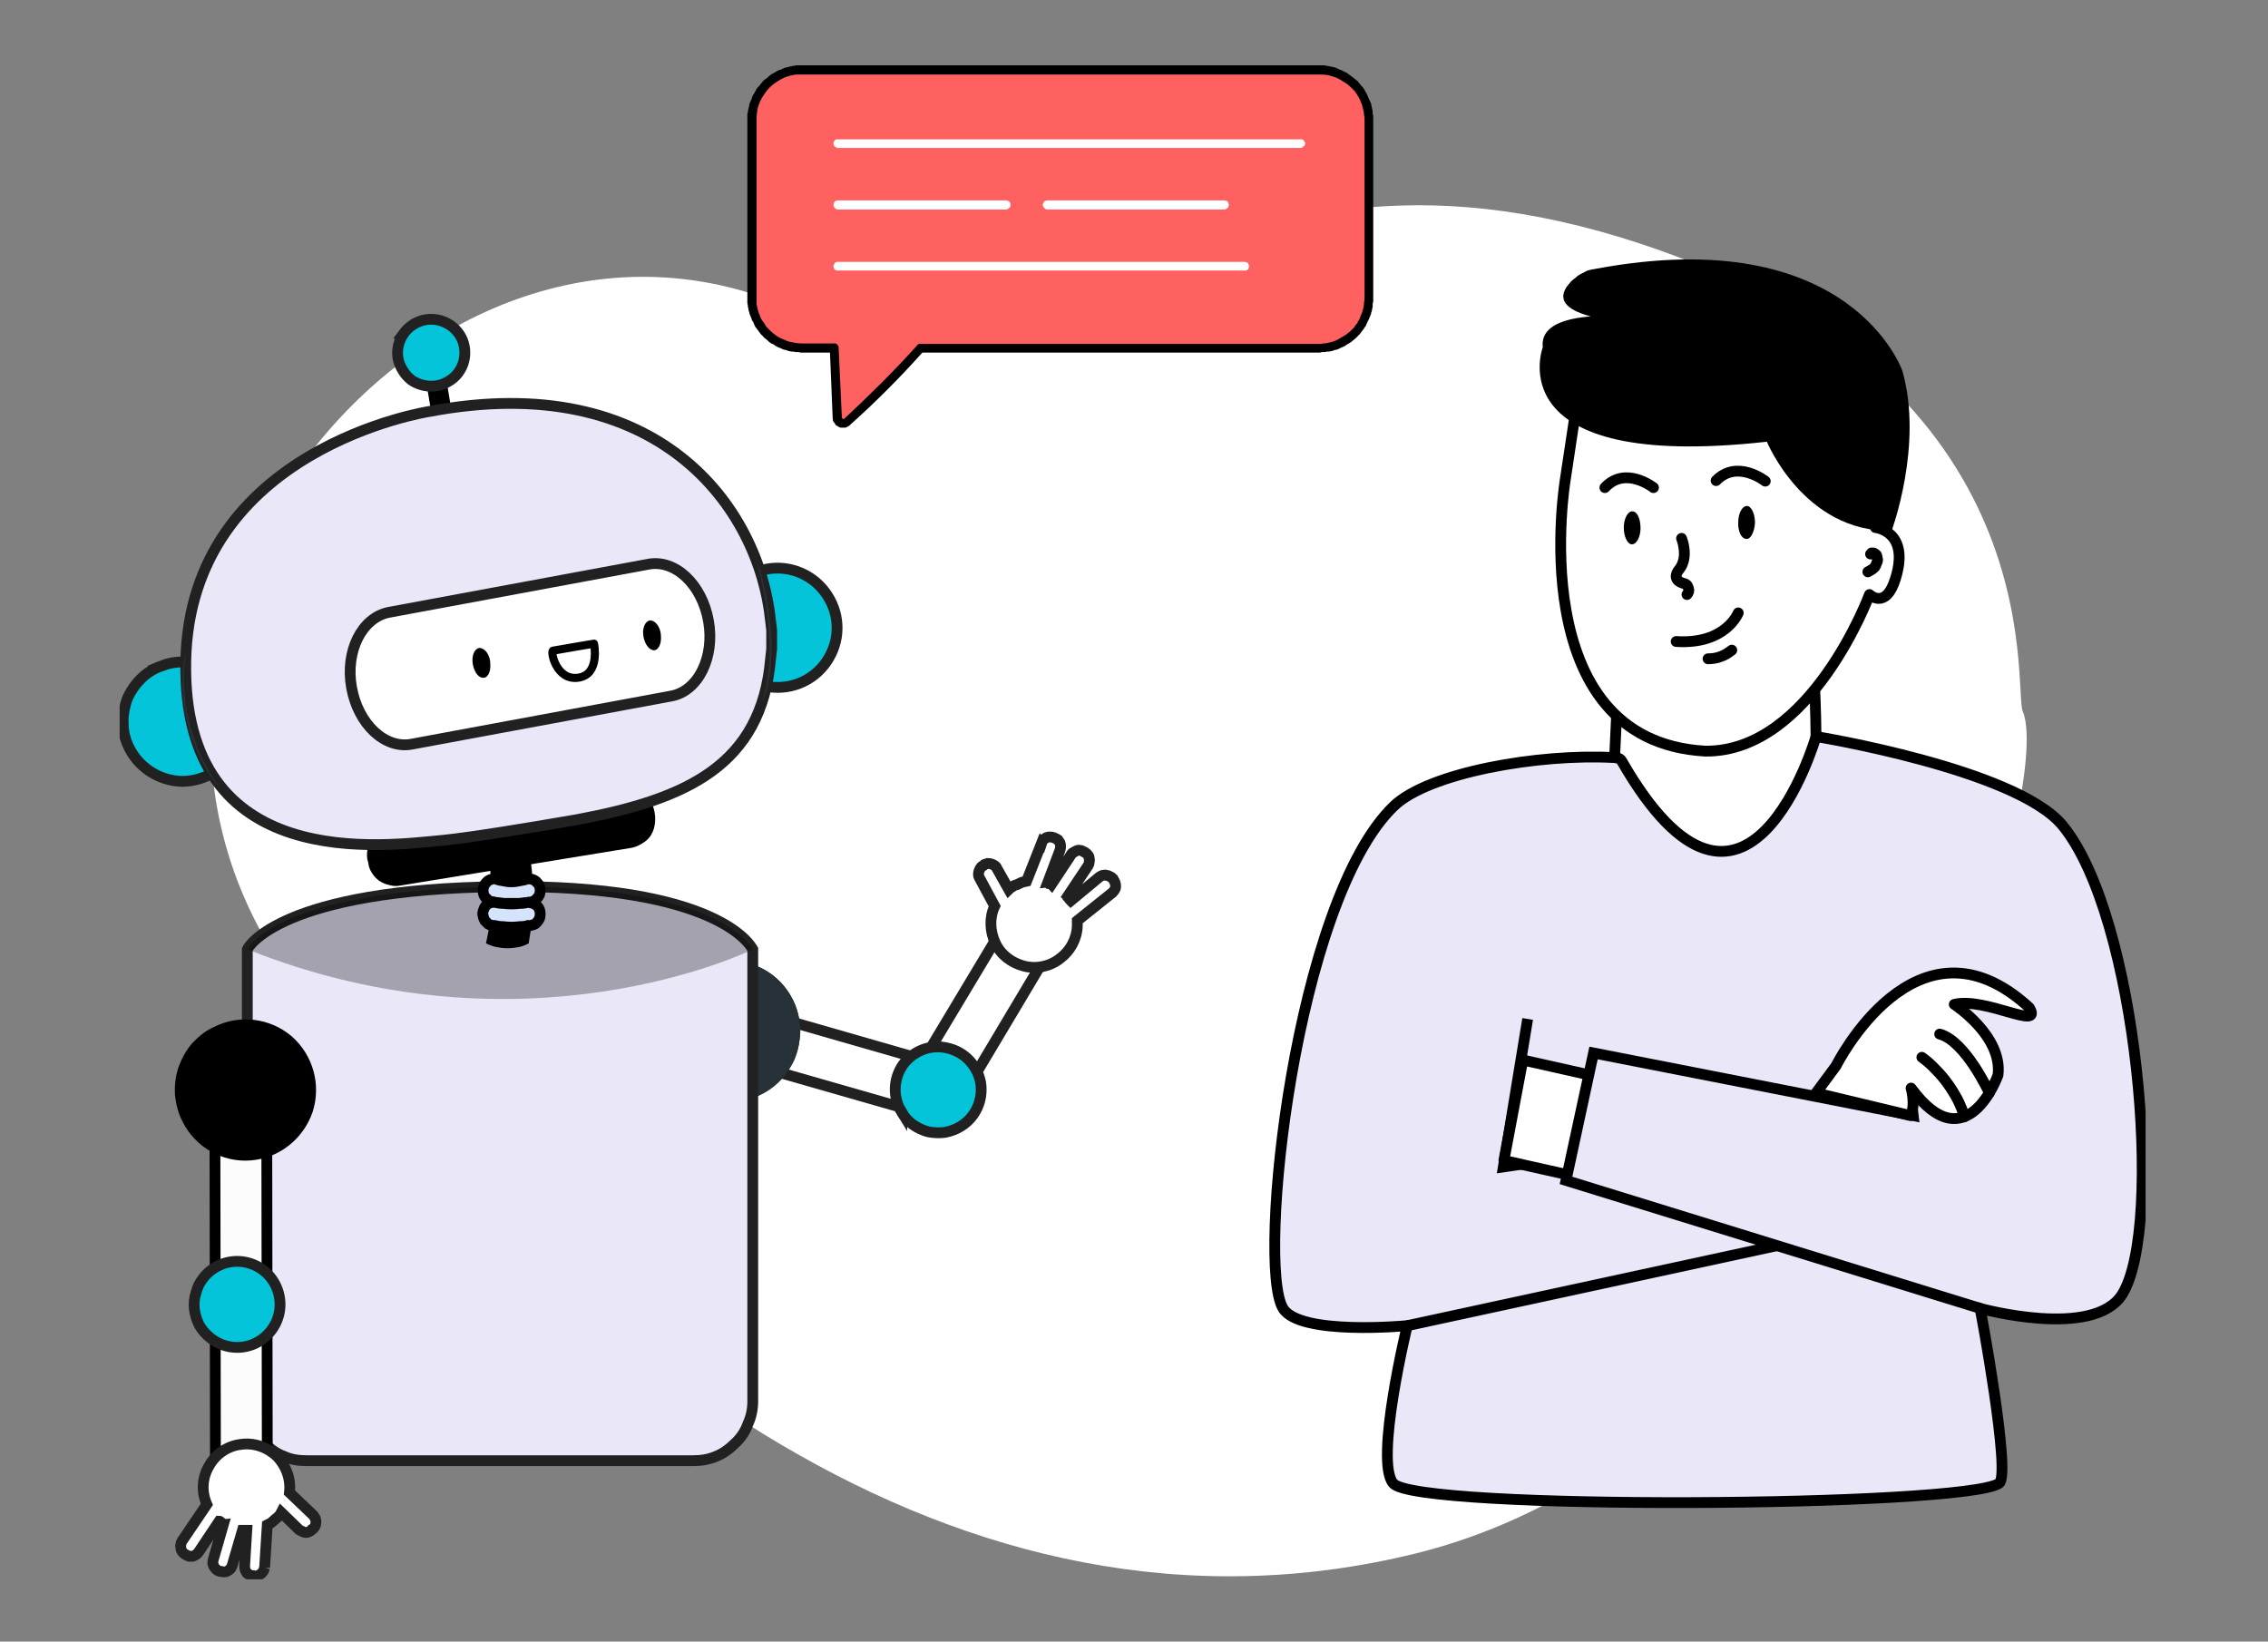
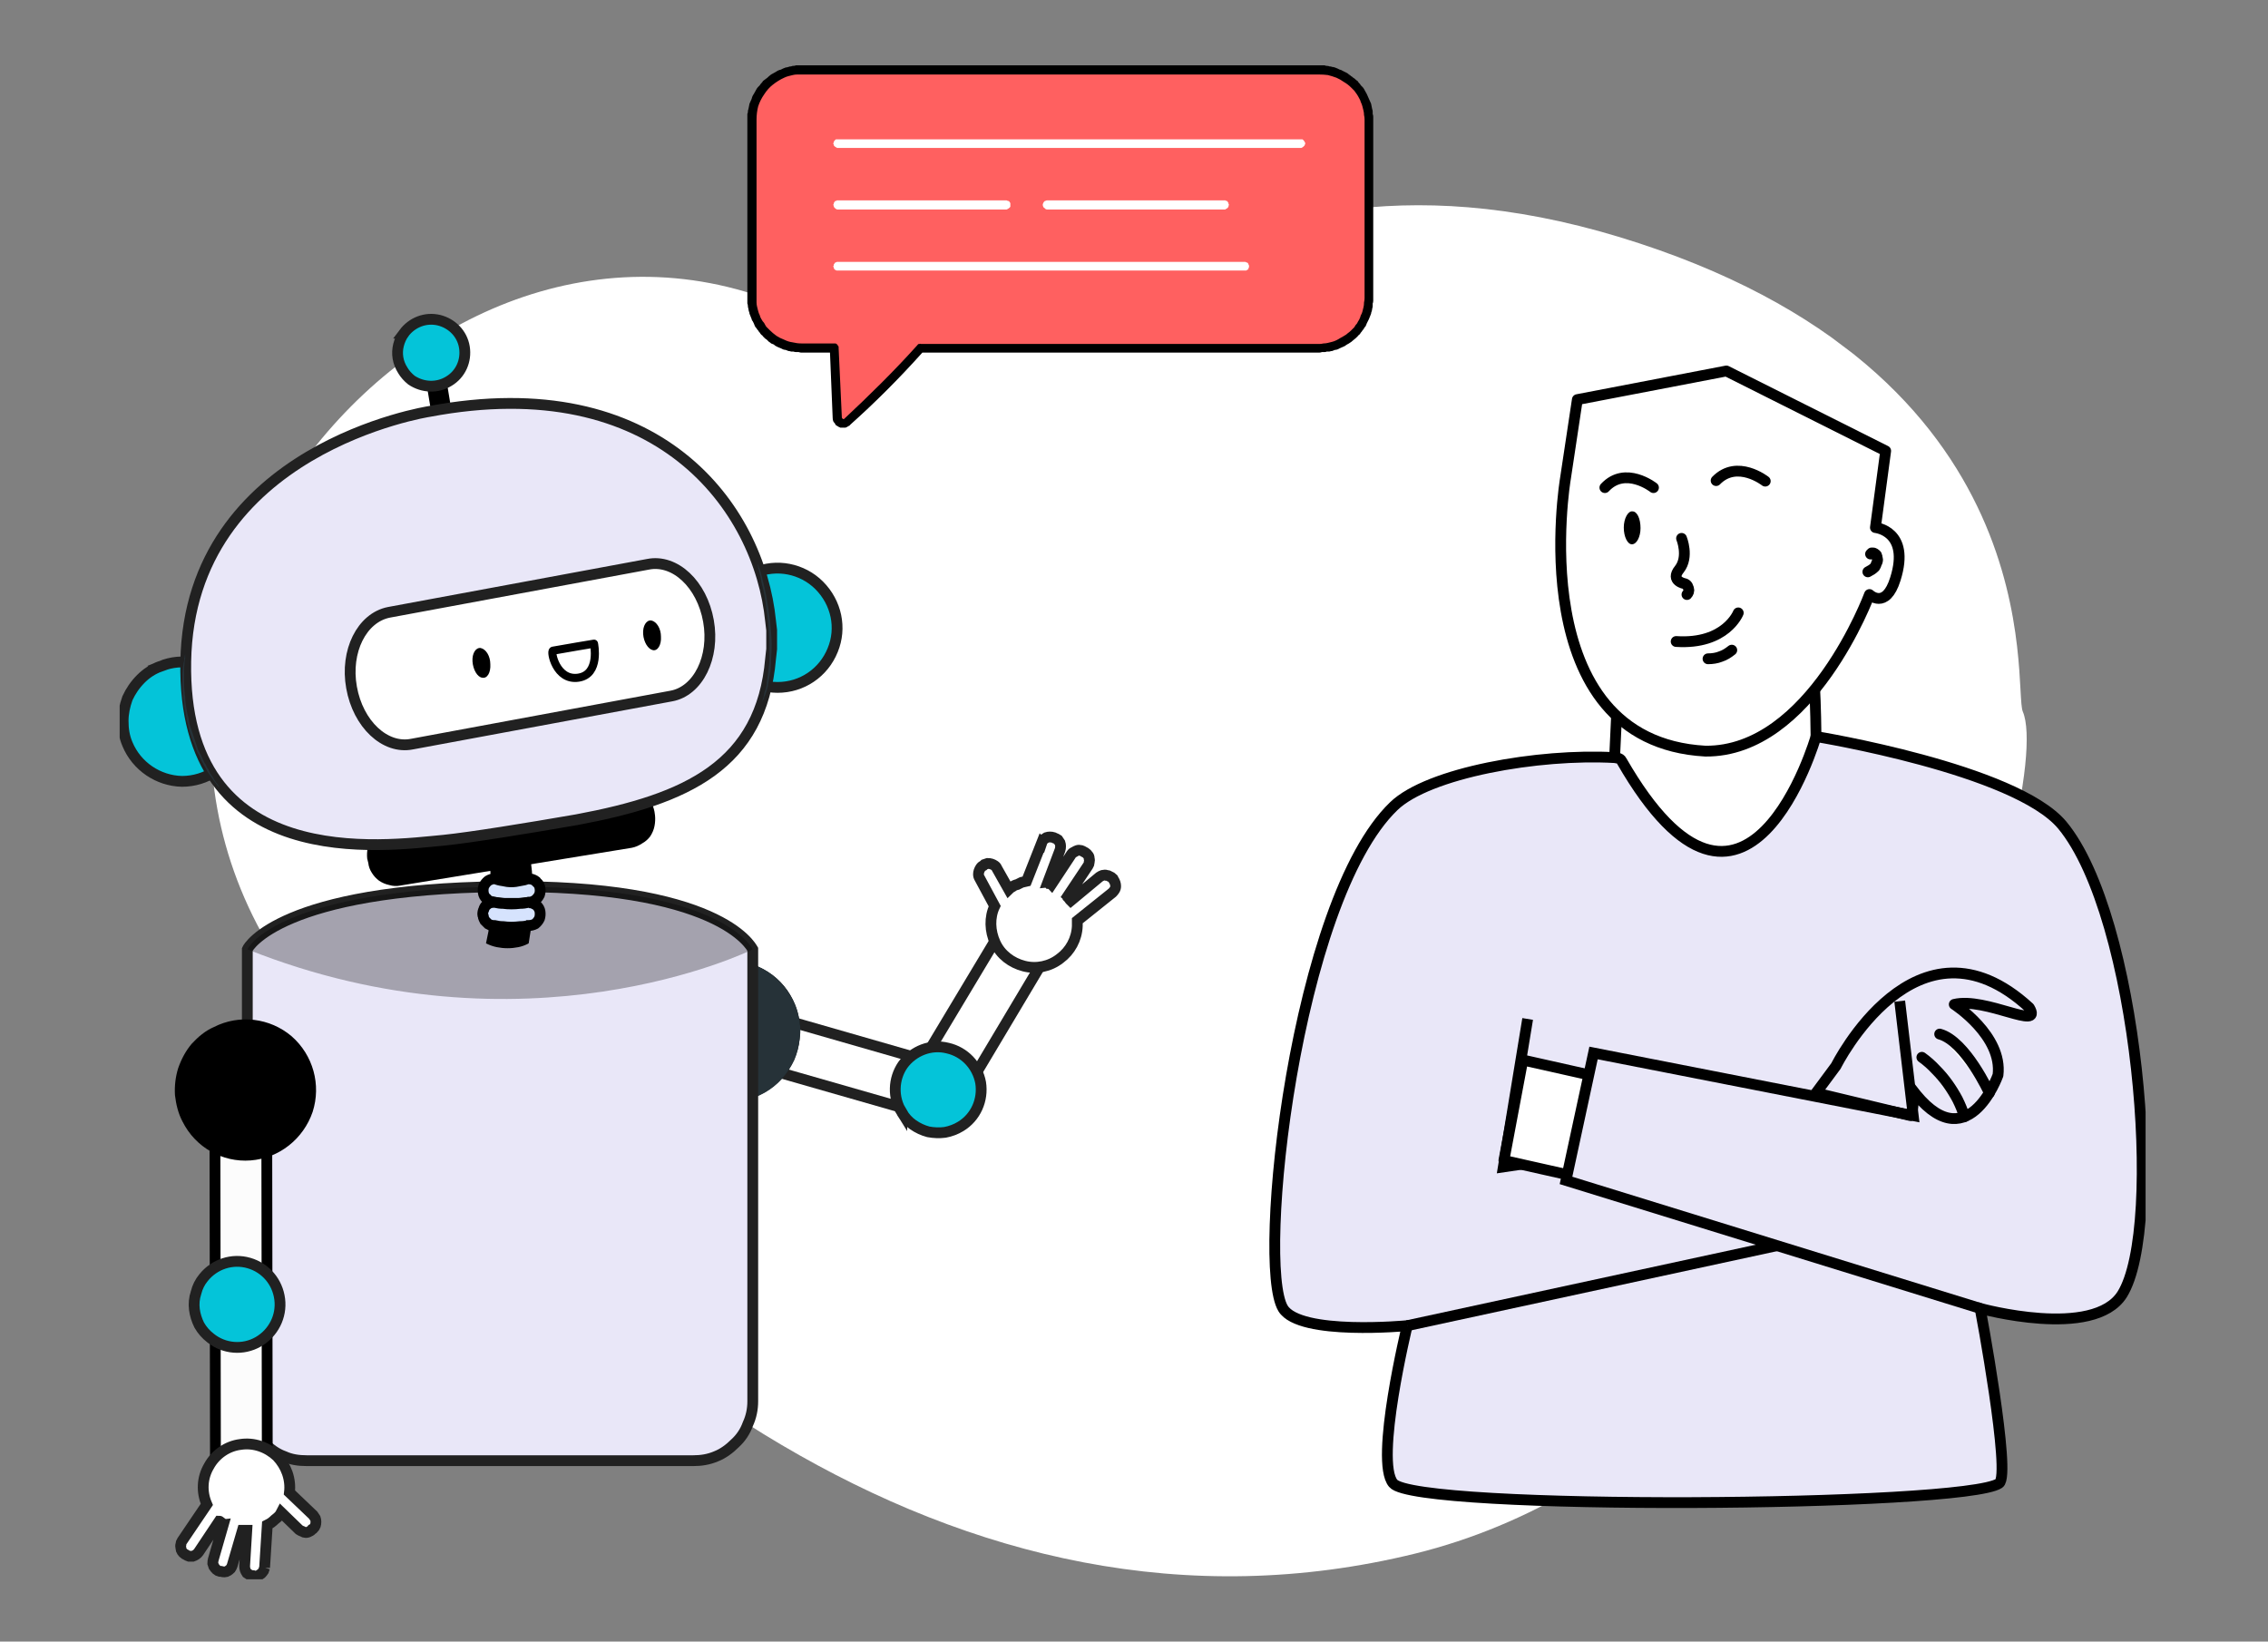
<svg xmlns="http://www.w3.org/2000/svg" viewBox="0 0 420 304" width="420" height="304">
  <rect x="0" y="0" width="420" height="304" fill="#808080" stroke="none" />
  <title>ai-drawback-svg</title>
  <defs>
    <clipPath clipPathUnits="userSpaceOnUse" id="cp1">
      <path d="m249.68 348.49l-249.79-188.2 169.86-225.45 249.79 188.2z" />
    </clipPath>
    <clipPath clipPathUnits="userSpaceOnUse" id="cp2">
      <path d="m22.16 48.03h375.17v244.43h-375.17z" />
    </clipPath>
    <clipPath clipPathUnits="userSpaceOnUse" id="cp3">
      <path d="m22.16 48.03h375.17v244.43h-375.17z" />
    </clipPath>
    <clipPath clipPathUnits="userSpaceOnUse" id="cp4">
      <path d="m45.78 164.21h93.58v20.77h-93.58z" />
    </clipPath>
    <clipPath clipPathUnits="userSpaceOnUse" id="cp5">
      <path d="m138.4 12.09h115.89v67.13h-115.89z" />
    </clipPath>
  </defs>
  <style>		.s0 { fill: #ffffff } 		.s1 { fill: none;stroke: #212121;stroke-width: 2 } 		.s2 { fill: #000000 } 		.s3 { fill: #263238 } 		.s4 { fill: #04c4d9 } 		.s5 { fill: #e9e7f8 } 		.s6 { fill: #d6e3fd } 		.s7 { fill: none;stroke: #000000;stroke-width: 2 } 		.s8 { fill: #fcfcfc } 		.s9 { fill: none;stroke: #000000;stroke-linecap: round;stroke-linejoin: round;stroke-width: 2 } 		.s10 { fill: none;stroke: #000000;stroke-linecap: round;stroke-linejoin: round;stroke-width: 1.5 } 		.s11 { fill: #ff6060 } 	</style>
  <g id="Group_35977">
    <g id="Group_35927">
      <g id="Clip-Path: Group_35911" clip-path="url(#cp1)">
        <g id="Group_35911">
          <path id="Path_104000" class="s0" d="m374.6 131.8c-1.9-4.4 6.4-63.2-74.7-87.9-81.1-24.6-107.4 37.2-148.9 15.4-68.9-36-145.4 56.8-96.5 122.9 48.9 66.1 122.5 126.4 207.6 105.5 85-21 118.7-141.5 112.5-155.9z" />
        </g>
      </g>
    </g>
    <g id="Group_35974">
      <g id="Group_35926">
        <g id="Clip-Path: Group_35925" clip-path="url(#cp2)">
          <g id="Group_35925">
            <path id="Path_104084" class="s0" d="m176 197.7l-3.1 9.1-34.2-9.8 3.2-9.1z" />
            <path id="Path_104085" fill-rule="evenodd" class="s1" d="m176 197.7l-3.1 9.1-34.2-9.8 3.2-9.1z" />
-             <path id="Path_104086" class="s0" d="m187.1 169.5l7.9 5.4-18.2 30.5-8-5.4z" />
            <path id="Path_104087" fill-rule="evenodd" class="s1" d="m187.1 169.5l7.9 5.4-18.2 30.5-8-5.4z" />
            <g id="Group_35924">
              <g id="Clip-Path: Group_35923" clip-path="url(#cp3)">
                <g id="Group_35923">
                  <path id="Path_104088" class="s2" d="m122.1 192.6c-0.6-5.2 1.9-10.4 6.5-13 4.6-2.6 10.3-2.2 14.5 1 4.2 3.2 6 8.7 4.6 13.8-1.4 5.1-5.7 8.8-10.9 9.5-1.7 0.2-3.5 0.1-5.1-0.3-1.7-0.5-3.2-1.3-4.6-2.3-1.4-1.1-2.5-2.4-3.3-3.9-0.9-1.4-1.4-3.1-1.7-4.8z" />
                  <path id="Path_104089" class="s3" d="m144.8 199.8c-3.8 4.2-9.9 5.4-15 3.1-5.2-2.3-8.3-7.7-7.7-13.3 0.6-5.6 4.7-10.2 10.3-11.4 5.5-1.2 11.2 1.3 14 6.2q1.1 1.8 1.5 3.8 0.5 2.1 0.2 4.1-0.2 2.1-1 4-0.9 1.9-2.3 3.5zm-19.3-17.7c4.7-5.1 12.7-5.5 17.8-0.9 5.2 4.7 5.6 12.7 1 17.9-4.7 5.2-12.7 5.6-17.9 0.9-5.2-4.7-5.6-12.7-0.9-17.8z" />
                  <path id="Path_104090" class="s0" d="m192.9 156.1l-2.8 7.1q-0.4 0.1-0.9 0.2-0.4 0.2-0.8 0.4-0.5 0.1-0.9 0.4-0.4 0.2-0.7 0.5l-2.2-3.9q-0.1-0.3-0.4-0.5-0.3-0.2-0.6-0.3-0.3-0.1-0.7-0.1-0.3 0.1-0.6 0.2l-0.2 0.2q-0.3 0.1-0.5 0.4-0.2 0.3-0.3 0.6-0.1 0.3-0.1 0.6 0 0.4 0.2 0.7l2.8 5.2c-1 2.1-0.9 4.6 0.1 6.8 1 2.2 3 3.7 5.3 4.3 2.3 0.6 4.8 0.1 6.7-1.4 1.9-1.4 3.1-3.6 3.2-6q0-0.1 0-0.3 0-0.1 0-0.2 0-0.1 0-0.2 0-0.2 0-0.3l6.5-5.2q0.2-0.2 0.4-0.5 0.2-0.3 0.2-0.7 0-0.3-0.1-0.6-0.1-0.3-0.3-0.6l-0.1-0.2q-0.3-0.3-0.6-0.4-0.3-0.2-0.6-0.2-0.3-0.1-0.7 0-0.3 0.1-0.6 0.3l-5.3 4.4q-0.1-0.1-0.2-0.2-0.1-0.1-0.1-0.2-0.1-0.1-0.2-0.2 0-0.1-0.1-0.2l3.8-5.7q0.2-0.3 0.2-0.6 0.1-0.4 0-0.7 0-0.4-0.2-0.6-0.2-0.3-0.5-0.5l-0.2-0.1q-0.3-0.2-0.6-0.3-0.4-0.1-0.7 0-0.3 0.1-0.6 0.3-0.3 0.1-0.5 0.4l-3.7 5.6q-0.1-0.1-0.2-0.1-0.1 0-0.1-0.1-0.1 0-0.2 0-0.1-0.1-0.2-0.1l2.3-6.1q0.1-0.3 0.1-0.7 0-0.3-0.1-0.6-0.2-0.3-0.4-0.6-0.3-0.2-0.6-0.3l-0.2-0.1q-0.3-0.1-0.7-0.1-0.3 0-0.6 0.1-0.3 0.2-0.6 0.4-0.2 0.3-0.3 0.6z" />
                  <path id="Path_104091" fill-rule="evenodd" class="s1" d="m192.9 156.1l-2.8 7.1q-0.4 0.1-0.9 0.2-0.4 0.2-0.8 0.4-0.5 0.1-0.9 0.4-0.4 0.2-0.7 0.5l-2.2-3.9q-0.1-0.3-0.4-0.5-0.3-0.2-0.6-0.3-0.3-0.1-0.7-0.1-0.3 0.1-0.6 0.2l-0.2 0.2q-0.3 0.1-0.5 0.4-0.2 0.3-0.3 0.6-0.1 0.3-0.1 0.6 0 0.4 0.2 0.7l2.8 5.2c-1 2.1-0.9 4.6 0.1 6.8 1 2.2 3 3.7 5.3 4.3 2.3 0.6 4.8 0.1 6.7-1.4 1.9-1.4 3.1-3.6 3.2-6q0-0.1 0-0.3 0-0.1 0-0.2 0-0.1 0-0.2 0-0.2 0-0.3l6.5-5.2q0.2-0.2 0.4-0.5 0.2-0.3 0.2-0.7 0-0.3-0.1-0.6-0.1-0.3-0.3-0.6l-0.1-0.2q-0.3-0.3-0.6-0.4-0.3-0.2-0.6-0.2-0.3-0.1-0.7 0-0.3 0.1-0.6 0.3l-5.3 4.4q-0.1-0.1-0.2-0.2-0.1-0.1-0.1-0.2-0.1-0.1-0.2-0.2 0-0.1-0.1-0.2l3.8-5.7q0.2-0.3 0.2-0.6 0.1-0.4 0-0.7 0-0.4-0.2-0.6-0.2-0.3-0.5-0.5l-0.2-0.1q-0.3-0.2-0.6-0.3-0.4-0.1-0.7 0-0.3 0.1-0.6 0.3-0.3 0.1-0.5 0.4l-3.7 5.6q-0.1-0.1-0.2-0.1-0.1 0-0.1-0.1-0.1 0-0.2 0-0.1-0.1-0.2-0.1l2.3-6.1q0.1-0.3 0.1-0.7 0-0.3-0.1-0.6-0.2-0.3-0.4-0.6-0.3-0.2-0.6-0.3l-0.2-0.1q-0.3-0.1-0.7-0.1-0.3 0-0.6 0.1-0.3 0.2-0.6 0.4-0.2 0.3-0.3 0.6z" />
                  <path id="Path_104092" class="s4" d="m167 206c-1.7-2.7-1.6-6.2 0.2-8.8 1.9-2.6 5.2-3.9 8.3-3.1 3.1 0.7 5.5 3.2 6.1 6.4 0.5 3.2-0.9 6.4-3.7 8.1q-1.3 0.8-2.9 1.1-1.5 0.2-3.1-0.1-1.5-0.4-2.8-1.3-1.3-0.9-2.1-2.3z" />
                  <path id="Path_104093" fill-rule="evenodd" class="s1" d="m167 206c-1.7-2.7-1.6-6.2 0.2-8.8 1.9-2.6 5.2-3.9 8.3-3.1 3.1 0.7 5.5 3.2 6.1 6.4 0.5 3.2-0.9 6.4-3.7 8.1q-1.3 0.8-2.9 1.1-1.5 0.2-3.1-0.1-1.5-0.4-2.8-1.3-1.3-0.9-2.1-2.3z" />
                  <path id="Path_104094" class="s5" d="m139.4 176.3v83.2c0 1.5-0.3 2.9-0.9 4.2-0.5 1.4-1.3 2.6-2.4 3.6-1 1-2.2 1.9-3.5 2.4-1.4 0.6-2.8 0.8-4.2 0.8h-71.6c-1.5 0-2.9-0.2-4.2-0.8-1.4-0.5-2.6-1.4-3.6-2.4-1-1-1.8-2.2-2.4-3.6-0.5-1.3-0.8-2.7-0.8-4.2v-83.2q0-0.2 0-0.5 0 0 0 0 0 0 0 0 0 0 0 0 0 0 0 0c0.2-0.5 6.3-11.1 46.8-11.6 40.6-0.5 46.5 11.1 46.8 11.6q0 0 0 0 0 0 0 0 0 0 0 0 0 0 0 0 0 0.3 0 0.5z" />
                  <path id="Path_104095" fill-rule="evenodd" class="s1" d="m139.4 176.3v83.2c0 1.5-0.3 2.9-0.9 4.2-0.5 1.4-1.3 2.6-2.4 3.6-1 1-2.2 1.9-3.5 2.4-1.4 0.6-2.8 0.8-4.2 0.8h-71.6c-1.5 0-2.9-0.2-4.2-0.8-1.4-0.5-2.6-1.4-3.6-2.4-1-1-1.8-2.2-2.4-3.6-0.5-1.3-0.8-2.7-0.8-4.2v-83.2q0-0.2 0-0.5 0 0 0 0 0 0 0 0 0 0 0 0 0 0 0 0c0.2-0.5 6.3-11.1 46.8-11.6 40.6-0.5 46.5 11.1 46.8 11.6q0 0 0 0 0 0 0 0 0 0 0 0 0 0 0 0 0 0.3 0 0.5z" />
                  <g id="Group_35922" style="opacity: .3">
                    <g id="Group_35921">
                      <g id="Clip-Path: Group_35920" clip-path="url(#cp4)">
                        <g id="Group_35920">
                          <path id="Path_104096" class="s2" d="m139.4 175.8q0 0 0 0 0 0 0 0 0 0 0 0 0 0 0 0c-0.7 0.4-42.3 20.5-93.6 0q0 0 0 0 0 0 0 0 0 0 0 0 0 0 0 0 0 0 0 0c0.2-0.5 6.3-11.1 46.8-11.6 40.6-0.5 46.5 11.1 46.8 11.6q0 0 0 0 0 0 0 0 0 0 0 0 0 0 0 0z" />
                        </g>
                      </g>
                    </g>
                  </g>
                  <path id="Path_104097" class="s2" d="m117 157l-42.9 7q-1 0.2-2-0.1-1-0.2-1.9-0.8-0.8-0.6-1.3-1.4-0.6-0.9-0.7-1.9l-0.2-0.8q-0.1-1 0.1-2 0.2-1 0.8-1.8 0.6-0.8 1.5-1.4 0.9-0.5 1.9-0.7l42.9-7q1.1-0.2 2.1 0 1 0.3 1.8 0.9 0.8 0.6 1.4 1.4 0.5 0.9 0.7 1.9l0.1 0.7q0.1 1-0.1 2-0.2 1-0.8 1.9-0.6 0.8-1.5 1.3-0.9 0.6-1.9 0.8z" />
                  <path id="Rectangle_11099" class="s2" d="m77.4 61.5l3.7-0.6 3.1 18.7-3.7 0.6z" />
                  <path id="Path_104098" class="s4" d="m139.7 106.1c4.1-1.8 8.9-0.8 12 2.3 3.2 3.2 4.2 7.9 2.5 12-1.7 4.2-5.7 6.9-10.2 6.9-4.5 0-8.5-2.7-10.2-6.8-0.6-1.3-0.9-2.8-0.9-4.2 0-1.5 0.3-2.9 0.8-4.2 0.6-1.4 1.4-2.6 2.4-3.6 1-1.1 2.2-1.9 3.6-2.4z" />
                  <path id="Path_104099" fill-rule="evenodd" class="s1" d="m139.7 106.1c4.1-1.8 8.9-0.8 12 2.3 3.2 3.2 4.2 7.9 2.5 12-1.7 4.2-5.7 6.9-10.2 6.9-4.5 0-8.5-2.7-10.2-6.8-0.6-1.3-0.9-2.8-0.9-4.2 0-1.5 0.3-2.9 0.8-4.2 0.6-1.4 1.4-2.6 2.4-3.6 1-1.1 2.2-1.9 3.6-2.4z" />
                  <path id="Path_104100" class="s4" d="m29.7 123.4c4.1-1.7 8.8-0.7 12 2.5 3.1 3.1 4 7.9 2.3 12-1.8 4.1-5.8 6.8-10.3 6.8-4.4-0.1-8.4-2.8-10.1-6.9-0.6-1.4-0.8-2.8-0.8-4.3 0-1.4 0.3-2.8 0.8-4.2 0.6-1.3 1.4-2.5 2.5-3.6 1-1 2.2-1.8 3.6-2.3z" />
                  <path id="Path_104101" fill-rule="evenodd" class="s1" d="m29.7 123.4c4.1-1.7 8.8-0.7 12 2.5 3.1 3.1 4 7.9 2.3 12-1.8 4.1-5.8 6.8-10.3 6.8-4.4-0.1-8.4-2.8-10.1-6.9-0.6-1.4-0.8-2.8-0.8-4.3 0-1.4 0.3-2.8 0.8-4.2 0.6-1.3 1.4-2.5 2.5-3.6 1-1 2.2-1.8 3.6-2.3z" />
                  <path id="Path_104102" class="s5" d="m79.5 76.2c0 0-44.4 6.8-45.1 46.3-0.7 39.6 36.9 34.1 47.8 33.1 4.9-0.5 15.4-2.2 24.6-3.8 20.4-3.8 34.2-10.1 35.9-29.8q0.1-0.9 0.2-1.8 0-0.9 0-1.7 0-0.9 0-1.8-0.1-0.8-0.2-1.7c-2.1-21-20.8-46.8-63.2-38.8z" />
                  <path id="Path_104103" fill-rule="evenodd" class="s1" d="m79.5 76.2c0 0-44.4 6.8-45.1 46.3-0.7 39.6 36.9 34.1 47.8 33.1 4.9-0.5 15.4-2.2 24.6-3.8 20.4-3.8 34.2-10.1 35.9-29.8q0.1-0.9 0.2-1.8 0-0.9 0-1.7 0-0.9 0-1.8-0.1-0.8-0.2-1.7c-2.1-21-20.8-46.8-63.2-38.8z" />
                  <path id="Path_104104" class="s0" d="m124.3 128.9l-48 8.9c-5 1-10-3.7-11.2-10.5q0 0 0 0c-1.2-6.7 1.9-12.9 6.9-13.9l48-8.9c5-1 10 3.7 11.2 10.5q0 0 0 0c1.2 6.7-1.9 13-6.9 13.9q0 0 0 0z" />
                  <path id="Path_104105" fill-rule="evenodd" class="s1" d="m124.3 128.9l-48 8.9c-5 1-10-3.7-11.2-10.5q0 0 0 0c-1.2-6.7 1.9-12.9 6.9-13.9l48-8.9c5-1 10 3.7 11.2 10.5q0 0 0 0c1.2 6.7-1.9 13-6.9 13.9z" />
                  <path id="Path_104106" class="s2" d="m90.8 123c0.1 1.6-0.6 2.7-1.5 2.5-0.9-0.1-1.7-1.5-1.8-3-0.1-1.5 0.6-2.6 1.5-2.5 1 0.2 1.8 1.5 1.8 3z" />
                  <path id="Path_104107" class="s2" d="m122.4 117.9c0.1 1.5-0.6 2.7-1.5 2.5-0.9-0.2-1.7-1.5-1.8-3-0.1-1.5 0.6-2.6 1.5-2.5 1 0.2 1.8 1.5 1.8 3z" />
                  <path id="Path_104108" class="s4" d="m74.8 61.7c1.5-2 4-3 6.5-2.4 2.4 0.6 4.3 2.5 4.7 5 0.4 2.5-0.7 5-2.9 6.3-2.1 1.3-4.8 1.2-6.9-0.2q-1-0.8-1.6-1.8-0.6-1.1-0.9-2.3-0.1-1.2 0.1-2.4 0.3-1.2 1-2.2z" />
                  <path id="Path_104109" fill-rule="evenodd" class="s1" d="m74.8 61.7c1.5-2 4-3 6.5-2.4 2.4 0.6 4.3 2.5 4.7 5 0.4 2.5-0.7 5-2.9 6.3-2.1 1.3-4.8 1.2-6.9-0.2q-1-0.8-1.6-1.8-0.7-1.1-0.9-2.3-0.2-1.2 0.1-2.4 0.3-1.2 1-2.2z" />
                  <path id="Path_104110" class="s3" d="m141.1 130q0.2-0.5 0.3-0.9 0.1-0.5 0.2-1 0.2-0.4 0.3-0.9 0.1-0.4 0.1-0.9 0.2-1.1 0.3-2.3 0.2-1.1 0.2-2.2 0-1.2 0-2.3 0-1.2-0.1-2.3-0.1-1.1-0.2-2.3-0.1-1.1-0.3-2.2-0.1-1.1-0.3-2.3-0.2-1.1-0.5-2.2-0.3-1.7-0.6-2.7 0-0.2-0.1-0.3 0-0.1 0-0.2 0-0.2-0.1-0.3 0-0.1 0-0.2 0.1 0.1 0.1 0.2 0.1 0.1 0.1 0.2 0 0.2 0.1 0.3 0 0.1 0.1 0.2 0.3 1 0.7 2.7 0.3 1.2 0.5 2.3 0.2 1.1 0.4 2.3 0.1 1.1 0.3 2.2 0.1 1.2 0.2 2.3 0.1 1.2 0.1 2.3 0 1.2-0.1 2.3 0 1.2-0.1 2.3-0.2 1.2-0.4 2.3-0.1 0.3-0.1 0.7-0.1 0.3-0.2 0.7-0.1 0.3-0.2 0.6-0.1 0.4-0.3 0.7 0 0.1 0 0.2-0.1 0.1-0.1 0.2-0.1 0.1-0.2 0.3 0 0.1-0.1 0.2z" />
                  <path id="Path_104111" class="s3" d="m34.3 121.2q0 0.2 0 0.3 0 0.1 0 0.3 0 0.1 0 0.2-0.1 0.1-0.1 0.3 0 0.5-0.1 1.2c0 0.4 0 1 0 1.5q0 0.6 0 1.1 0 0.5 0 1 0 0.5 0.1 1 0 0.5 0.1 1 0 0.7 0.1 1.3 0.1 0.6 0.2 1.2 0.1 0.7 0.3 1.3 0.1 0.6 0.2 1.2 0.2 0.6 0.4 1.2 0.2 0.6 0.4 1.2 0.2 0.6 0.4 1.2 0.2 0.6 0.4 1.2 0.2 0.4 0.5 0.9 0.2 0.5 0.4 0.9 0.2 0.5 0.5 0.9 0.2 0.5 0.5 0.9c0.2 0.6 0.5 1 0.8 1.4q0.3 0.6 0.6 1 0.1 0.1 0.2 0.2 0.1 0.1 0.1 0.2 0.1 0.1 0.2 0.2 0 0.1 0.1 0.3-0.1-0.1-0.2-0.2-0.1-0.1-0.2-0.2-0.1-0.1-0.1-0.2-0.1-0.1-0.2-0.2-0.4-0.5-0.7-1c-0.3-0.4-0.6-0.8-0.9-1.3q-0.2-0.5-0.5-0.9-0.2-0.5-0.5-0.9-0.2-0.5-0.4-1-0.3-0.4-0.5-0.9-0.2-0.6-0.4-1.2-0.3-0.6-0.5-1.2-0.2-0.6-0.4-1.2-0.2-0.6-0.3-1.2-0.2-0.6-0.3-1.3-0.1-0.6-0.2-1.2-0.2-0.6-0.2-1.3-0.1-0.6-0.2-1.2 0-0.5-0.1-1.1 0-0.5 0-1 0-0.5 0-1 0-0.6 0-1.1c0-0.6 0.1-1.1 0.1-1.6q0.1-0.7 0.2-1.1 0-0.2 0-0.3 0-0.1 0.1-0.3 0-0.1 0-0.2 0-0.1 0.1-0.3z" />
                  <path id="Path_104112" class="s2" d="m90 156.9q0.5 2.2 0.8 4.4 0.2 2.3 0.2 4.5 0 2.3-0.2 4.5-0.3 2.2-0.8 4.4 1 0.5 2 0.7 1 0.2 2 0.2 1 0 2-0.2 1-0.2 1.9-0.7 0.4-2.2 0.6-4.4 0.2-2.2 0.2-4.5 0-2.2-0.2-4.5-0.2-2.2-0.6-4.4z" />
                  <path id="Path_104113" class="s6" d="m97.9 167.1q-0.8 0.1-1.6 0.2-0.8 0-1.6 0-0.8 0-1.5 0-0.8-0.1-1.6-0.2-0.2 0-0.4-0.1-0.2 0-0.4-0.1-0.2-0.1-0.4-0.2-0.2-0.1-0.3-0.3-0.5-0.4-0.6-1.1-0.1-0.6 0.1-1.2 0.3-0.6 0.8-1 0.5-0.3 1.2-0.4 0.7 0.3 1.5 0.4 0.8 0.2 1.6 0.2 0.8 0 1.6-0.2 0.8-0.1 1.6-0.4 0.2 0.1 0.4 0.1 0.2 0 0.4 0.1 0.2 0.1 0.4 0.2 0.2 0.1 0.3 0.3 0.5 0.4 0.6 1.1 0.1 0.6-0.1 1.2-0.3 0.6-0.8 1-0.6 0.4-1.2 0.4z" />
                  <path id="Path_104114" fill-rule="evenodd" class="s7" d="m97.9 167.1q-0.8 0.1-1.6 0.2-0.8 0-1.6 0-0.8 0-1.5 0-0.8-0.1-1.6-0.2-0.2 0-0.4-0.1-0.2 0-0.4-0.1-0.2-0.1-0.4-0.2-0.2-0.1-0.3-0.3-0.5-0.4-0.6-1.1-0.1-0.6 0.1-1.2 0.3-0.6 0.8-1 0.5-0.3 1.2-0.4 0.7 0.3 1.5 0.4 0.8 0.2 1.6 0.2 0.8 0 1.6-0.2 0.8-0.1 1.6-0.4 0.2 0.1 0.4 0.1 0.2 0 0.4 0.1 0.2 0.1 0.4 0.2 0.2 0.1 0.3 0.3 0.5 0.4 0.6 1.1 0.1 0.6-0.1 1.2-0.3 0.6-0.8 1-0.6 0.4-1.2 0.4z" />
                  <path id="Path_104115" class="s6" d="m97.9 171.4q-0.8 0.2-1.6 0.2-0.8 0.1-1.6 0.1-0.8 0-1.5-0.1-0.8 0-1.6-0.2-0.2 0-0.4 0-0.2-0.1-0.4-0.1-0.2-0.1-0.4-0.2-0.2-0.2-0.3-0.3-0.2-0.2-0.3-0.3-0.1-0.2-0.2-0.4-0.1-0.2-0.1-0.4-0.1-0.2-0.1-0.4 0-0.5 0.2-0.9 0.1-0.4 0.4-0.7 0.3-0.3 0.7-0.5 0.5-0.1 0.9-0.1 0.8 0.2 1.6 0.2 0.7 0.1 1.5 0.1 0.8 0 1.6-0.1 0.8 0 1.6-0.2 0.2 0 0.4 0.1 0.2 0 0.4 0.1 0.2 0.1 0.4 0.2 0.2 0.1 0.3 0.2 0.5 0.5 0.6 1.1 0.1 0.7-0.1 1.3-0.3 0.6-0.8 1-0.6 0.3-1.2 0.3z" />
                  <path id="Path_104116" fill-rule="evenodd" class="s7" d="m97.9 171.4q-0.8 0.2-1.6 0.2-0.8 0.1-1.6 0.1-0.8 0-1.5-0.1-0.8 0-1.6-0.2-0.2 0-0.4 0-0.2-0.1-0.4-0.1-0.2-0.1-0.4-0.2-0.2-0.2-0.3-0.3-0.2-0.2-0.3-0.3-0.1-0.2-0.2-0.4-0.1-0.2-0.1-0.4-0.1-0.2-0.1-0.4 0-0.5 0.2-0.9 0.1-0.4 0.4-0.7 0.3-0.3 0.7-0.5 0.5-0.1 0.9-0.1 0.8 0.2 1.6 0.2 0.7 0.1 1.5 0.1 0.8 0 1.6-0.1 0.8 0 1.6-0.2 0.2 0 0.4 0.1 0.2 0 0.4 0.1 0.2 0.1 0.4 0.2 0.2 0.1 0.3 0.2 0.5 0.5 0.6 1.1 0.1 0.7-0.1 1.3-0.3 0.6-0.8 1-0.6 0.3-1.2 0.3z" />
                  <path id="Rectangle_11100" class="s8" d="m39.8 207.3l9.6-0.1 0.1 65.1h-9.6z" />
                  <path id="Rectangle_11101" class="s7" d="m39.8 207.3l9.6-0.1 0.1 65.1h-9.6z" />
                  <path id="Path_104117" class="s2" d="m39.6 190.2c4.7-2.4 10.4-1.7 14.4 1.7 4 3.5 5.5 9 3.9 14-1.7 5-6.2 8.6-11.5 9-5.2 0.4-10.2-2.4-12.6-7.2-0.8-1.5-1.2-3.2-1.4-4.9-0.1-1.7 0.1-3.4 0.6-5 0.6-1.7 1.4-3.2 2.5-4.5 1.2-1.3 2.5-2.4 4.1-3.1z" />
                  <path id="Path_104118" class="s4" d="m37.7 236.6c2-2.5 5.3-3.6 8.4-2.7 3.1 0.9 5.3 3.5 5.7 6.7 0.4 3.2-1.2 6.3-4 7.9-2.8 1.6-6.3 1.3-8.8-0.7q-1.3-1-2.1-2.4-0.7-1.4-0.9-2.9-0.2-1.6 0.3-3.1 0.4-1.6 1.4-2.8z" />
                  <path id="Path_104119" fill-rule="evenodd" class="s1" d="m37.7 236.6c2-2.5 5.3-3.6 8.4-2.7 3.1 0.9 5.3 3.5 5.7 6.7 0.4 3.2-1.2 6.3-4 7.9-2.8 1.6-6.3 1.3-8.8-0.7q-1.3-1-2.1-2.4-0.7-1.4-0.9-2.9-0.2-1.6 0.3-3.1 0.4-1.6 1.4-2.8z" />
                  <path id="Path_104120" class="s0" d="m49 290.3l0.5-7.9q0.4-0.2 0.7-0.4 0.4-0.3 0.7-0.6 0.4-0.3 0.7-0.6 0.3-0.3 0.5-0.7l3.3 3.2q0.3 0.2 0.6 0.3 0.3 0.2 0.6 0.2 0.4 0 0.7-0.2 0.3-0.1 0.5-0.4l0.2-0.1q0.3-0.3 0.4-0.6 0.1-0.3 0.1-0.7 0-0.3-0.1-0.6-0.2-0.3-0.4-0.6l-4.4-4.2c0.3-2.5-0.6-4.9-2.3-6.7-1.8-1.7-4.3-2.6-6.8-2.2-2.4 0.3-4.6 1.8-5.8 4-1.3 2.2-1.4 4.8-0.4 7.1l-4.6 6.8q-0.2 0.3-0.2 0.6-0.1 0.3 0 0.7 0 0.3 0.2 0.6 0.2 0.3 0.5 0.5l0.2 0.1q0.3 0.2 0.6 0.3 0.4 0 0.7 0 0.3-0.1 0.6-0.3 0.3-0.2 0.5-0.5l3.8-5.7q0.1 0 0.2 0.1 0.1 0.1 0.2 0.2 0.1 0 0.2 0.1 0.1 0.1 0.2 0.1l-1.9 6.6q-0.1 0.4-0.1 0.7 0.1 0.3 0.2 0.6 0.2 0.3 0.5 0.6 0.2 0.2 0.6 0.3h0.2q0.3 0.1 0.7 0.1 0.3 0 0.6-0.2 0.3-0.2 0.5-0.4 0.2-0.3 0.3-0.6l1.9-6.5q0.4 0 0.8 0l-0.4 6.6q0 0.4 0.1 0.7 0.1 0.3 0.3 0.6 0.3 0.2 0.6 0.4 0.3 0.1 0.6 0.1l0.3 0.1q0.3 0 0.6-0.1 0.3-0.2 0.6-0.4 0.2-0.2 0.4-0.5 0.1-0.3 0.2-0.6z" />
                  <path id="Path_104121" fill-rule="evenodd" class="s1" d="m49 290.3l0.5-7.9q0.4-0.2 0.7-0.4 0.4-0.3 0.7-0.6 0.4-0.3 0.7-0.6 0.3-0.3 0.5-0.7l3.3 3.2q0.3 0.2 0.6 0.3 0.3 0.2 0.6 0.2 0.4 0 0.7-0.2 0.3-0.1 0.5-0.4l0.2-0.1q0.3-0.3 0.4-0.6 0.1-0.3 0.1-0.7 0-0.3-0.1-0.6-0.2-0.3-0.4-0.6l-4.4-4.2c0.3-2.5-0.6-4.9-2.3-6.7-1.8-1.7-4.3-2.6-6.8-2.2-2.4 0.3-4.6 1.8-5.8 4-1.3 2.2-1.4 4.8-0.4 7.1l-4.6 6.8q-0.2 0.3-0.2 0.6-0.1 0.3 0 0.7 0 0.3 0.2 0.6 0.2 0.3 0.5 0.5l0.2 0.1q0.3 0.2 0.6 0.3 0.4 0 0.7 0 0.3-0.1 0.6-0.3 0.3-0.2 0.5-0.5l3.8-5.7q0.1 0 0.2 0.1 0.1 0.1 0.2 0.2 0.1 0 0.2 0.1 0.1 0.1 0.2 0.1l-1.9 6.6q-0.1 0.4-0.1 0.7 0.1 0.3 0.2 0.6 0.2 0.3 0.5 0.6 0.2 0.2 0.6 0.3h0.2q0.3 0.1 0.7 0.1 0.3 0 0.6-0.2 0.3-0.2 0.5-0.4 0.2-0.3 0.3-0.6l1.9-6.5q0.4 0 0.8 0l-0.4 6.6q0 0.4 0.1 0.7 0.1 0.3 0.3 0.6 0.3 0.2 0.6 0.4 0.3 0.1 0.6 0.1l0.3 0.1q0.3 0 0.6-0.1 0.3-0.2 0.6-0.4 0.2-0.2 0.4-0.5 0.1-0.3 0.2-0.6z" />
                  <path id="Path_104122" class="s0" d="m299.9 121.1l-0.9 19.2-7.9 0.5c1.4 3.5 5.4 23.5 25 22.6 22.7 0 25.3-20.5 27.1-24.9q-0.9-0.2-1.8-0.5-0.9-0.2-1.7-0.5-0.9-0.2-1.7-0.5-0.9-0.3-1.7-0.6c-0.1-10.2-0.7-14.2-0.8-24.4z" />
                  <path id="Path_104123" fill-rule="evenodd" class="s9" d="m299.9 121.1l-0.9 19.2-7.9 0.5c1.4 3.5 5.4 23.5 25 22.6 22.7 0 25.3-20.5 27.1-24.9q-0.9-0.2-1.8-0.5-0.9-0.2-1.7-0.5-0.9-0.2-1.7-0.5-0.9-0.3-1.7-0.6c-0.1-10.2-0.7-14.2-0.8-24.4z" />
                  <path id="Path_104124" class="s5" d="m300.3 140.9c-0.3-0.6-1-0.5-1.3-0.6-14.1-0.8-34.5 2.8-40.9 9-18.2 17.5-25.5 84.8-20.5 93 3.1 5.1 23 3.2 23 3.2 0 0-6.1 25.1-2.6 29.2 4.2 5.1 105.7 4.4 112.2 0 2.3-1.5-3.5-32.4-3.5-32.4 0 0 21 5.8 26.3-2.6 7.8-12.5 2.9-70-11.1-86.9-8.7-10.4-45.6-16.4-45.6-16.4 0 0-12.9 44.7-36 4.5z" />
                  <path id="Path_104125" fill-rule="evenodd" class="s7" d="m300.3 140.9c-0.3-0.6-1-0.5-1.3-0.6-14.1-0.8-34.5 2.8-40.9 9-18.2 17.5-25.5 84.8-20.5 93 3.1 5.1 23 3.2 23 3.2 0 0-6.1 25.1-2.6 29.2 4.2 5.1 105.7 4.4 112.2 0 2.3-1.5-3.5-32.4-3.5-32.4 0 0 21 5.8 26.3-2.6 7.8-12.5 2.9-70-11.1-86.9-8.7-10.4-45.6-16.4-45.6-16.4 0 0-12.9 44.7-36 4.5z" />
                  <path id="Path_104126" class="s0" d="m289.9 88.6c0 0-8.3 48.6 25.9 50.5 19.6 0.2 30.4-29 30.4-29 0 0 3 2.9 4.8-2.9 2.8-8.9-3.7-9.5-3.7-9.5l1.9-14.2-29.5-14.8-27.6 5.3z" />
                  <path id="Path_104127" fill-rule="evenodd" class="s9" d="m289.9 88.6c0 0-8.3 48.6 25.9 50.5 19.6 0.2 30.4-29 30.4-29 0 0 3 2.9 4.8-2.9 2.8-8.9-3.7-9.5-3.7-9.5l1.9-14.2-29.5-14.8-27.6 5.3z" />
-                   <path id="Path_104128" class="s2" d="m285.7 64.3c0 0-8.7 23.1 41.5 17.5 0 0 6.9 16.8 23.1 16.5 0 0 5.9-15.9 2-29.6 0 0-9.5-27.8-56.9-18.9q-0.7 0.1-1.4 0.3-0.6 0.3-1.2 0.6-0.6 0.3-1.1 0.8-0.6 0.4-1 0.9c-2.7 3-3.1 7.9 24 7.8 0 0-30.1-5.9-29 4.1z" />
                  <path id="Path_104129" fill-rule="evenodd" class="s9" d="m346.4 102.6q0.1-0.1 0.2-0.2 0.1 0 0.3 0 0.1 0 0.2 0.1 0.1 0 0.2 0.1 0.1 0.1 0.2 0.2 0 0.2 0.1 0.3 0 0.1 0 0.2 0.1 0.2 0.1 0.3 0 0.4-0.2 0.7-0.1 0.4-0.3 0.7-0.3 0.3-0.6 0.5-0.3 0.2-0.7 0.4" />
-                   <path id="Path_104130" class="s2" d="m321.9 96.7c-0.1 1.7 0.6 3.1 1.5 3.1 0.8 0.1 1.5-1.3 1.6-3 0-1.7-0.7-3.1-1.5-3.1-0.9 0-1.6 1.4-1.6 3z" />
                  <path id="Path_104131" class="s2" d="m300.7 97.7c0 1.7 0.7 3.1 1.5 3.1 0.9 0 1.6-1.4 1.6-3 0-1.7-0.6-3.1-1.5-3.1-0.8-0.1-1.6 1.3-1.6 3z" />
                  <path id="Path_104132" class="s0" d="m326.9 89.1c0 0-5.2-4.1-9.1-0.1" />
                  <path id="Path_104133" fill-rule="evenodd" class="s9" d="m326.9 89.1c0 0-5.2-4.1-9.1-0.1" />
                  <path id="Path_104134" class="s0" d="m306.2 90.3c0 0-5.2-4.1-9 0" />
                  <path id="Path_104135" fill-rule="evenodd" class="s9" d="m306.2 90.3c0 0-5.2-4.1-9 0" />
                  <path id="Path_104136" class="s0" d="m311.4 99.7c0 0 1.4 3.4-0.4 5.7-1.8 2.2 1 2.7 1 2.7q0.3 0.1 0.5 0.4 0.1 0.2 0.2 0.5 0.1 0.3 0 0.6-0.1 0.3-0.3 0.5" />
                  <path id="Path_104137" fill-rule="evenodd" class="s9" d="m311.4 99.7c0 0 1.4 3.4-0.4 5.7-1.8 2.2 1 2.7 1 2.7q0.3 0.1 0.5 0.4 0.1 0.2 0.2 0.5 0.1 0.3 0 0.6-0.1 0.3-0.3 0.5" />
                  <path id="Path_104138" class="s0" d="m321.9 113.5c0 0-2.3 5.9-11.5 5.3" />
                  <path id="Path_104139" fill-rule="evenodd" class="s9" d="m321.9 113.5c0 0-2.3 5.9-11.5 5.3" />
-                   <path id="Path_104140" class="s0" d="m316.3 122q0.6 0 1.2-0.1 0.6-0.1 1.1-0.3 0.6-0.2 1.1-0.5 0.5-0.3 1-0.7" />
                  <path id="Path_104141" fill-rule="evenodd" class="s9" d="m316.3 122q0.6 0 1.2-0.1 0.6-0.1 1.1-0.3 0.6-0.2 1.1-0.5 0.5-0.3 1-0.7" />
                  <path id="Path_104142" class="s5" d="m260.6 245.5l79-17.1-6.7-20.3-54.5 8 4.5-27.4" />
                  <path id="Path_104143" fill-rule="evenodd" class="s7" d="m260.6 245.5l79-17.1-6.7-20.3-54.5 8 4.5-27.4" />
                  <path id="Path_104144" class="s0" d="m298.5 200l-16.5-3.7-3.5 18.6 16.5 3.7z" />
                  <path id="Path_104145" fill-rule="evenodd" class="s9" d="m298.5 200l-16.5-3.7-3.5 18.6 16.5 3.7z" />
                  <path id="Path_104146" class="s5" d="m366.7 242.3l-76.7-23.7 5.1-23.6 59.2 11.6-2.5-21.2" />
                  <path id="Path_104147" fill-rule="evenodd" class="s7" d="m366.7 242.3l-76.7-23.7 5.1-23.6 59.2 11.6-2.5-21.2" />
-                   <path id="Path_104148" class="s0" d="m340 197.4c0 0 14.9-30 35.8-10.8 2.6 4.4-8.1-2-13.9-0.6 0 0 9 5.8 8.1 13.1 0 0-5.8 16.4-16.1 2.4 0 0 0.9 3.1-0.1 5.1l-17.5-4.2z" />
                  <path id="Path_104149" fill-rule="evenodd" class="s9" d="m340 197.4c0 0 14.9-30 35.8-10.8 2.6 4.4-8.1-2-13.9-0.6 0 0 9 5.8 8.1 13.1 0 0-5.8 16.4-16.1 2.4 0 0 0.9 3.1-0.1 5.1l-17.5-4.2z" />
                  <path id="Path_104150" class="s0" d="m368.4 202.4c0 0-4.4-9.6-9.2-10.9" />
                  <path id="Path_104151" fill-rule="evenodd" class="s9" d="m368.4 202.4c0 0-4.4-9.6-9.2-10.9" />
                  <path id="Path_104152" class="s0" d="m363.8 206.8q-0.5-1.6-1.3-3.2-0.8-1.5-1.8-2.9-1-1.4-2.2-2.6-1.2-1.3-2.6-2.3" />
                  <path id="Path_104153" fill-rule="evenodd" class="s9" d="m363.8 206.8q-0.5-1.6-1.3-3.2-0.8-1.5-1.8-2.9-1-1.4-2.2-2.6-1.2-1.3-2.6-2.3" />
                </g>
              </g>
            </g>
            <path id="Path_104334" fill-rule="evenodd" class="s10" d="m102.4 120.5l4.6-0.8 3-0.5c0 0 1.2 5.7-2.9 6.3-4.1 0.6-5.2-4.9-4.7-5z" />
          </g>
        </g>
      </g>
      <g id="Group_35936">
        <g id="Clip-Path: Group_35935" clip-path="url(#cp5)">
          <g id="Group_35935">
            <path id="Path_104224" class="s11" d="m146.5 13.1q-0.2 0-0.4 0.1-0.2 0-0.5 0.1-0.2 0.1-0.4 0.2-0.2 0-0.4 0.1-0.2 0.1-0.4 0.2-0.2 0.1-0.4 0.2-0.2 0.1-0.4 0.2-0.2 0.1-0.4 0.3-0.2 0.1-0.4 0.2-0.1 0.2-0.3 0.3-0.2 0.2-0.4 0.3-0.1 0.2-0.3 0.3-0.1 0.2-0.3 0.4-0.1 0.1-0.3 0.3-0.1 0.2-0.3 0.3-0.1 0.2-0.2 0.4-0.1 0.2-0.3 0.4-0.1 0.2-0.2 0.4-0.1 0.2-0.2 0.4-0.1 0.2-0.2 0.4 0 0.2-0.1 0.4-0.1 0.2-0.2 0.5 0 0.2-0.1 0.4 0 0.2-0.1 0.4 0 0.3 0 0.5-0.1 0.2-0.1 0.4 0 0.3 0 0.5 0 0.2 0 0.4v33.1q0 0.2 0 0.5 0 0.2 0 0.4 0 0.3 0.1 0.5 0 0.2 0 0.4 0.1 0.2 0.1 0.5 0.1 0.2 0.1 0.4 0.1 0.2 0.2 0.4 0.1 0.2 0.1 0.4 0.1 0.3 0.2 0.5 0.1 0.2 0.2 0.4 0.1 0.2 0.3 0.4 0.1 0.2 0.2 0.3 0.1 0.2 0.3 0.4 0.1 0.2 0.2 0.4 0.2 0.1 0.3 0.3 0.2 0.2 0.3 0.3 0.2 0.2 0.4 0.4 0.1 0.1 0.3 0.3 0.2 0.1 0.4 0.2 0.1 0.2 0.3 0.3 0.2 0.1 0.4 0.2 0.2 0.1 0.4 0.3 0.2 0.1 0.4 0.2 0.2 0.1 0.4 0.1 0.2 0.1 0.4 0.2 0.3 0.1 0.5 0.1 0.2 0.1 0.4 0.2 0.2 0 0.5 0.1 0.2 0 0.4 0 0.2 0.1 0.5 0.1 0.2 0 0.4 0 0.2 0 0.5 0h6l0.5 11.4v1.6q0 0.1 0.1 0.3 0 0.1 0.1 0.3 0.1 0.1 0.2 0.2 0.1 0.1 0.3 0.1 0.1 0.1 0.3 0.1 0.1 0 0.3 0 0.1 0 0.3-0.1 0.1 0 0.2-0.2 1.8-1.6 3.6-3.2 1.7-1.7 3.4-3.4 1.7-1.8 3.4-3.5 1.6-1.8 3.3-3.6h73.8q0.2 0 0.4 0 0.2 0 0.5 0 0.2 0 0.4-0.1 0.2 0 0.5 0 0.2-0.1 0.4-0.1 0.2-0.1 0.4-0.2 0.3 0 0.5-0.1 0.2-0.1 0.4-0.2 0.2 0 0.4-0.1 0.2-0.1 0.4-0.2 0.2-0.1 0.4-0.3 0.2-0.1 0.4-0.2 0.2-0.1 0.4-0.3 0.1-0.1 0.3-0.2 0.2-0.2 0.4-0.3 0.1-0.2 0.3-0.3 0.2-0.2 0.3-0.4 0.2-0.1 0.3-0.3 0.1-0.2 0.3-0.4 0.1-0.2 0.2-0.3 0.2-0.2 0.3-0.4 0.1-0.2 0.2-0.4 0.1-0.2 0.2-0.4 0.1-0.2 0.2-0.4 0.1-0.2 0.2-0.5 0-0.2 0.1-0.4 0.1-0.2 0.1-0.4 0.1-0.3 0.1-0.5 0.1-0.2 0.1-0.4 0-0.2 0.1-0.5 0-0.2 0-0.4 0-0.2 0-0.5v-33.1q0-0.2 0-0.4 0-0.2 0-0.5-0.1-0.2-0.1-0.4 0-0.2-0.1-0.5 0-0.2-0.1-0.4 0-0.2-0.1-0.4-0.1-0.3-0.1-0.5-0.1-0.2-0.2-0.4-0.1-0.2-0.2-0.4-0.1-0.2-0.2-0.4-0.1-0.2-0.2-0.4-0.1-0.2-0.3-0.4-0.2-0.4-0.5-0.7-0.3-0.4-0.6-0.7-0.3-0.3-0.7-0.6-0.3-0.3-0.7-0.5-0.2-0.2-0.4-0.3-0.2-0.1-0.4-0.2-0.2-0.1-0.4-0.2-0.2-0.1-0.4-0.2-0.2-0.1-0.4-0.2-0.2 0-0.5-0.1-0.2-0.1-0.4-0.1-0.2-0.1-0.4-0.1-0.3 0-0.5-0.1-0.2 0-0.4 0-0.3-0.1-0.5-0.1-0.2 0-0.4 0h-95.9q-0.2 0-0.5 0-0.2 0-0.4 0.1-0.2 0-0.4 0-0.3 0.1-0.5 0.1z" />
            <path id="Path_104225" fill-rule="evenodd" class="s2" d="m155.4 79.1q-0.2-0.1-0.5-0.3-0.2-0.1-0.3-0.4-0.2-0.2-0.3-0.4-0.1-0.3-0.1-0.6l-0.5-12.1h-5.3q-0.2 0-0.5-0.1-0.2 0-0.5 0-0.2 0-0.5-0.1-0.2 0-0.4 0-0.3-0.1-0.5-0.1-0.3-0.1-0.5-0.2-0.2 0-0.5-0.1-0.2-0.1-0.4-0.2-0.3-0.1-0.5-0.2-0.2-0.1-0.4-0.2-0.2-0.1-0.4-0.3-0.2-0.1-0.5-0.2-0.2-0.2-0.4-0.3-0.2-0.2-0.3-0.3-0.2-0.2-0.4-0.3-0.2-0.2-0.4-0.4-0.1-0.2-0.3-0.3-0.2-0.2-0.3-0.4-0.2-0.2-0.3-0.4-0.2-0.2-0.3-0.4-0.2-0.2-0.3-0.4-0.1-0.2-0.2-0.5-0.1-0.2-0.2-0.4-0.2-0.2-0.2-0.4-0.1-0.3-0.2-0.5-0.1-0.2-0.2-0.5 0-0.2-0.1-0.4-0.1-0.3-0.1-0.5-0.1-0.3-0.1-0.5 0-0.3-0.1-0.5 0-0.2 0-0.5 0-0.2 0-0.5v-33.1q0-0.2 0-0.5 0-0.2 0-0.5 0.1-0.2 0.1-0.4 0-0.3 0.1-0.5 0.1-0.5 0.2-1 0.2-0.5 0.4-0.9 0.1-0.5 0.4-0.9 0.2-0.4 0.5-0.9 0.1-0.2 0.3-0.4 0.1-0.1 0.3-0.3 0.1-0.2 0.3-0.4 0.2-0.2 0.3-0.4 0.4-0.3 0.8-0.6 0.3-0.3 0.7-0.6 0.5-0.3 0.9-0.5 0.4-0.3 0.9-0.4 0.2-0.1 0.4-0.2 0.3-0.1 0.5-0.2 0.2 0 0.5-0.1 0.2-0.1 0.5-0.1 0.2-0.1 0.4-0.1 0.3 0 0.5-0.1 0.3 0 0.5 0 0.3 0 0.5 0h95.9q0.2 0 0.5 0 0.2 0 0.5 0 0.2 0.1 0.4 0.1 0.3 0 0.5 0.1 0.3 0 0.5 0.1 0.2 0 0.5 0.1 0.2 0.1 0.5 0.2 0.2 0.1 0.4 0.2 0.2 0 0.5 0.2 0.2 0.1 0.4 0.2 0.2 0.1 0.4 0.2 0.2 0.1 0.4 0.3 0.2 0.1 0.4 0.3 0.2 0.1 0.4 0.3 0.2 0.1 0.4 0.3 0.2 0.2 0.4 0.3 0.1 0.2 0.3 0.4 0.2 0.2 0.3 0.4 0.2 0.2 0.3 0.3 0.2 0.2 0.3 0.4 0.3 0.5 0.5 0.9 0.2 0.4 0.4 0.9 0.2 0.4 0.4 0.9 0.1 0.5 0.2 1 0.1 0.2 0.1 0.5 0 0.2 0 0.4 0.1 0.3 0.1 0.5 0 0.3 0 0.5v33.1q0 0.3 0 0.5 0 0.3-0.1 0.5 0 0.2 0 0.5 0 0.2-0.1 0.5 0 0.2-0.1 0.5-0.1 0.2-0.1 0.4-0.1 0.3-0.2 0.5-0.1 0.2-0.2 0.5-0.1 0.2-0.2 0.4-0.1 0.2-0.2 0.4-0.1 0.3-0.2 0.5-0.2 0.2-0.3 0.4-0.1 0.2-0.3 0.4-0.1 0.2-0.3 0.4-0.1 0.2-0.3 0.4-0.2 0.1-0.3 0.3-0.4 0.4-0.8 0.7-0.3 0.3-0.8 0.6-0.4 0.2-0.8 0.5-0.4 0.2-0.9 0.4-0.2 0.1-0.4 0.2-0.3 0.1-0.5 0.1-0.3 0.1-0.5 0.2-0.2 0-0.5 0.1-0.2 0-0.5 0-0.2 0.1-0.4 0.1-0.3 0-0.5 0-0.3 0.1-0.5 0.1h-73.5c-4.3 4.8-8.8 9.3-13.4 13.4q-0.1 0.2-0.3 0.2-0.1 0.1-0.3 0.2-0.2 0.1-0.3 0.1-0.2 0-0.4 0-0.1 0-0.2 0-0.1 0-0.1 0-0.1 0-0.2 0-0.1-0.1-0.2-0.1zm-7-65.3q-0.4 0-0.8 0-0.4 0-0.8 0.1-0.4 0.1-0.8 0.2-0.4 0.1-0.8 0.3-1.1 0.5-2.1 1.3-0.9 0.7-1.6 1.8-0.7 1-1.1 2.2-0.3 1.2-0.3 2.4v33.1q0 0.4 0 0.8 0 0.4 0.1 0.8 0.1 0.4 0.2 0.8 0.1 0.4 0.3 0.8 0.1 0.4 0.3 0.7 0.2 0.4 0.5 0.7 0.2 0.4 0.4 0.7 0.3 0.3 0.6 0.6 0.6 0.6 1.3 1.1 0.6 0.4 1.4 0.7 0.8 0.4 1.6 0.5 0.8 0.2 1.6 0.2h6.1q0 0 0.1 0 0.1 0 0.2 0 0 0.1 0.1 0.1 0.1 0 0.1 0.1 0.1 0 0.1 0.1 0.1 0.1 0.1 0.2 0.1 0 0.1 0.1 0 0.1 0 0.2l0.6 12.9c0 0.1 0.1 0.2 0.2 0.3h0.2c4.6-4.3 9.2-8.8 13.6-13.7q0-0.1 0.1-0.1 0.1-0.1 0.1-0.1 0.1 0 0.2 0 0.1-0.1 0.2 0h73.8q0.4 0 0.8-0.1 0.4 0 0.8-0.1 0.4-0.1 0.8-0.2 0.4-0.1 0.8-0.3 0.4-0.2 0.7-0.4 0.4-0.2 0.7-0.4 0.4-0.2 0.7-0.5 0.3-0.2 0.6-0.5 0.3-0.3 0.6-0.6 0.2-0.4 0.5-0.7 0.2-0.4 0.4-0.7 0.2-0.4 0.3-0.8 0.2-0.3 0.3-0.7 0.1-0.4 0.2-0.8 0.1-0.4 0.1-0.9 0.1-0.4 0.1-0.8v-33.1q0-0.4-0.1-0.8 0-0.4-0.1-0.8-0.1-0.4-0.2-0.8-0.1-0.4-0.3-0.8-0.1-0.4-0.3-0.7-0.2-0.4-0.4-0.7-0.3-0.4-0.5-0.7-0.3-0.3-0.6-0.6-0.6-0.6-1.3-1-0.7-0.5-1.4-0.8-0.8-0.3-1.6-0.5-0.8-0.1-1.6-0.1z" />
            <g id="Group_35937">
              <path id="Path_104226" class="s0" d="m240.8 27.4h-85.6q-0.1 0-0.2 0-0.1-0.1-0.1-0.1-0.1 0-0.2-0.1-0.1 0-0.1-0.1-0.1 0-0.1-0.1-0.1 0-0.1-0.1 0-0.1 0-0.2-0.1 0-0.1-0.1 0-0.1 0.1-0.2 0-0.1 0-0.1 0-0.1 0.1-0.2 0 0 0.1-0.1 0-0.1 0.1-0.1 0.1-0.1 0.1-0.1 0.1 0 0.2 0 0.1 0 0.2 0h85.6q0.1 0 0.2 0 0.1 0 0.2 0 0 0 0.1 0.1 0.1 0 0.1 0.1 0.1 0.1 0.1 0.1 0.1 0.1 0.1 0.2 0 0 0.1 0.1 0 0.1 0 0.2 0 0.1 0 0.1-0.1 0.1-0.1 0.2 0 0.1-0.1 0.1 0 0.1-0.1 0.1 0 0.1-0.1 0.1-0.1 0.1-0.1 0.1-0.1 0-0.2 0.1-0.1 0-0.2 0z" />
              <path id="Path_104227" class="s0" d="m230.5 50.1h-75.3q-0.1 0-0.2 0-0.1 0-0.1 0-0.1-0.1-0.2-0.1-0.1 0-0.1-0.1-0.1 0-0.1-0.1-0.1-0.1-0.1-0.2 0 0 0-0.1-0.1-0.1-0.1-0.2 0 0 0.1-0.1 0-0.1 0-0.2 0-0.1 0.1-0.1 0-0.1 0.1-0.2 0 0 0.1-0.1 0.1 0 0.1 0 0.1-0.1 0.2-0.1 0.1 0 0.2 0h75.3q0 0 0.1 0 0.1 0 0.2 0.1 0.1 0 0.1 0 0.1 0.1 0.2 0.1 0 0.1 0.1 0.2 0 0 0 0.1 0.1 0.1 0.1 0.2 0 0.1 0 0.1 0 0.1 0 0.2 0 0.1-0.1 0.1 0 0.1 0 0.2-0.1 0.1-0.1 0.1-0.1 0.1-0.2 0.1 0 0-0.1 0.1-0.1 0-0.2 0-0.1 0-0.1 0z" />
              <path id="Path_104228" class="s0" d="m226.7 38.8h-32.8q-0.1 0-0.3-0.1-0.1-0.1-0.2-0.2-0.2-0.1-0.2-0.2-0.1-0.2-0.1-0.4 0-0.1 0.1-0.3 0-0.1 0.2-0.3 0.1-0.1 0.2-0.1 0.2-0.1 0.3-0.1h32.8q0.1 0 0.2 0 0.1 0 0.1 0.1 0.1 0 0.2 0 0.1 0.1 0.1 0.1 0.1 0.1 0.1 0.2 0.1 0 0.1 0.1 0 0.1 0 0.2 0.1 0.1 0.1 0.1 0 0.1-0.1 0.2 0 0.1 0 0.2 0 0-0.1 0.1 0 0.1-0.1 0.1 0 0.1-0.1 0.1-0.1 0.1-0.2 0.1 0 0-0.1 0.1-0.1 0-0.2 0z" />
              <path id="Path_104229" class="s0" d="m186.3 38.8h-31.1q-0.1 0-0.2 0-0.1-0.1-0.2-0.1 0 0-0.1-0.1-0.1 0-0.1-0.1-0.1 0-0.1-0.1-0.1-0.1-0.1-0.2 0 0 0-0.1-0.1-0.1-0.1-0.2 0 0 0.1-0.1 0-0.1 0-0.2 0-0.1 0.1-0.1 0-0.1 0.1-0.2 0 0 0.1-0.1 0.1 0 0.2 0 0-0.1 0.1-0.1 0.1 0 0.2 0h31.1q0.2 0 0.3 0.1 0.2 0 0.3 0.1 0.1 0.2 0.2 0.3 0 0.2 0 0.3 0 0.2 0 0.4-0.1 0.1-0.2 0.2-0.1 0.1-0.3 0.2-0.1 0.1-0.3 0.1z" />
            </g>
          </g>
        </g>
      </g>
    </g>
  </g>
</svg>